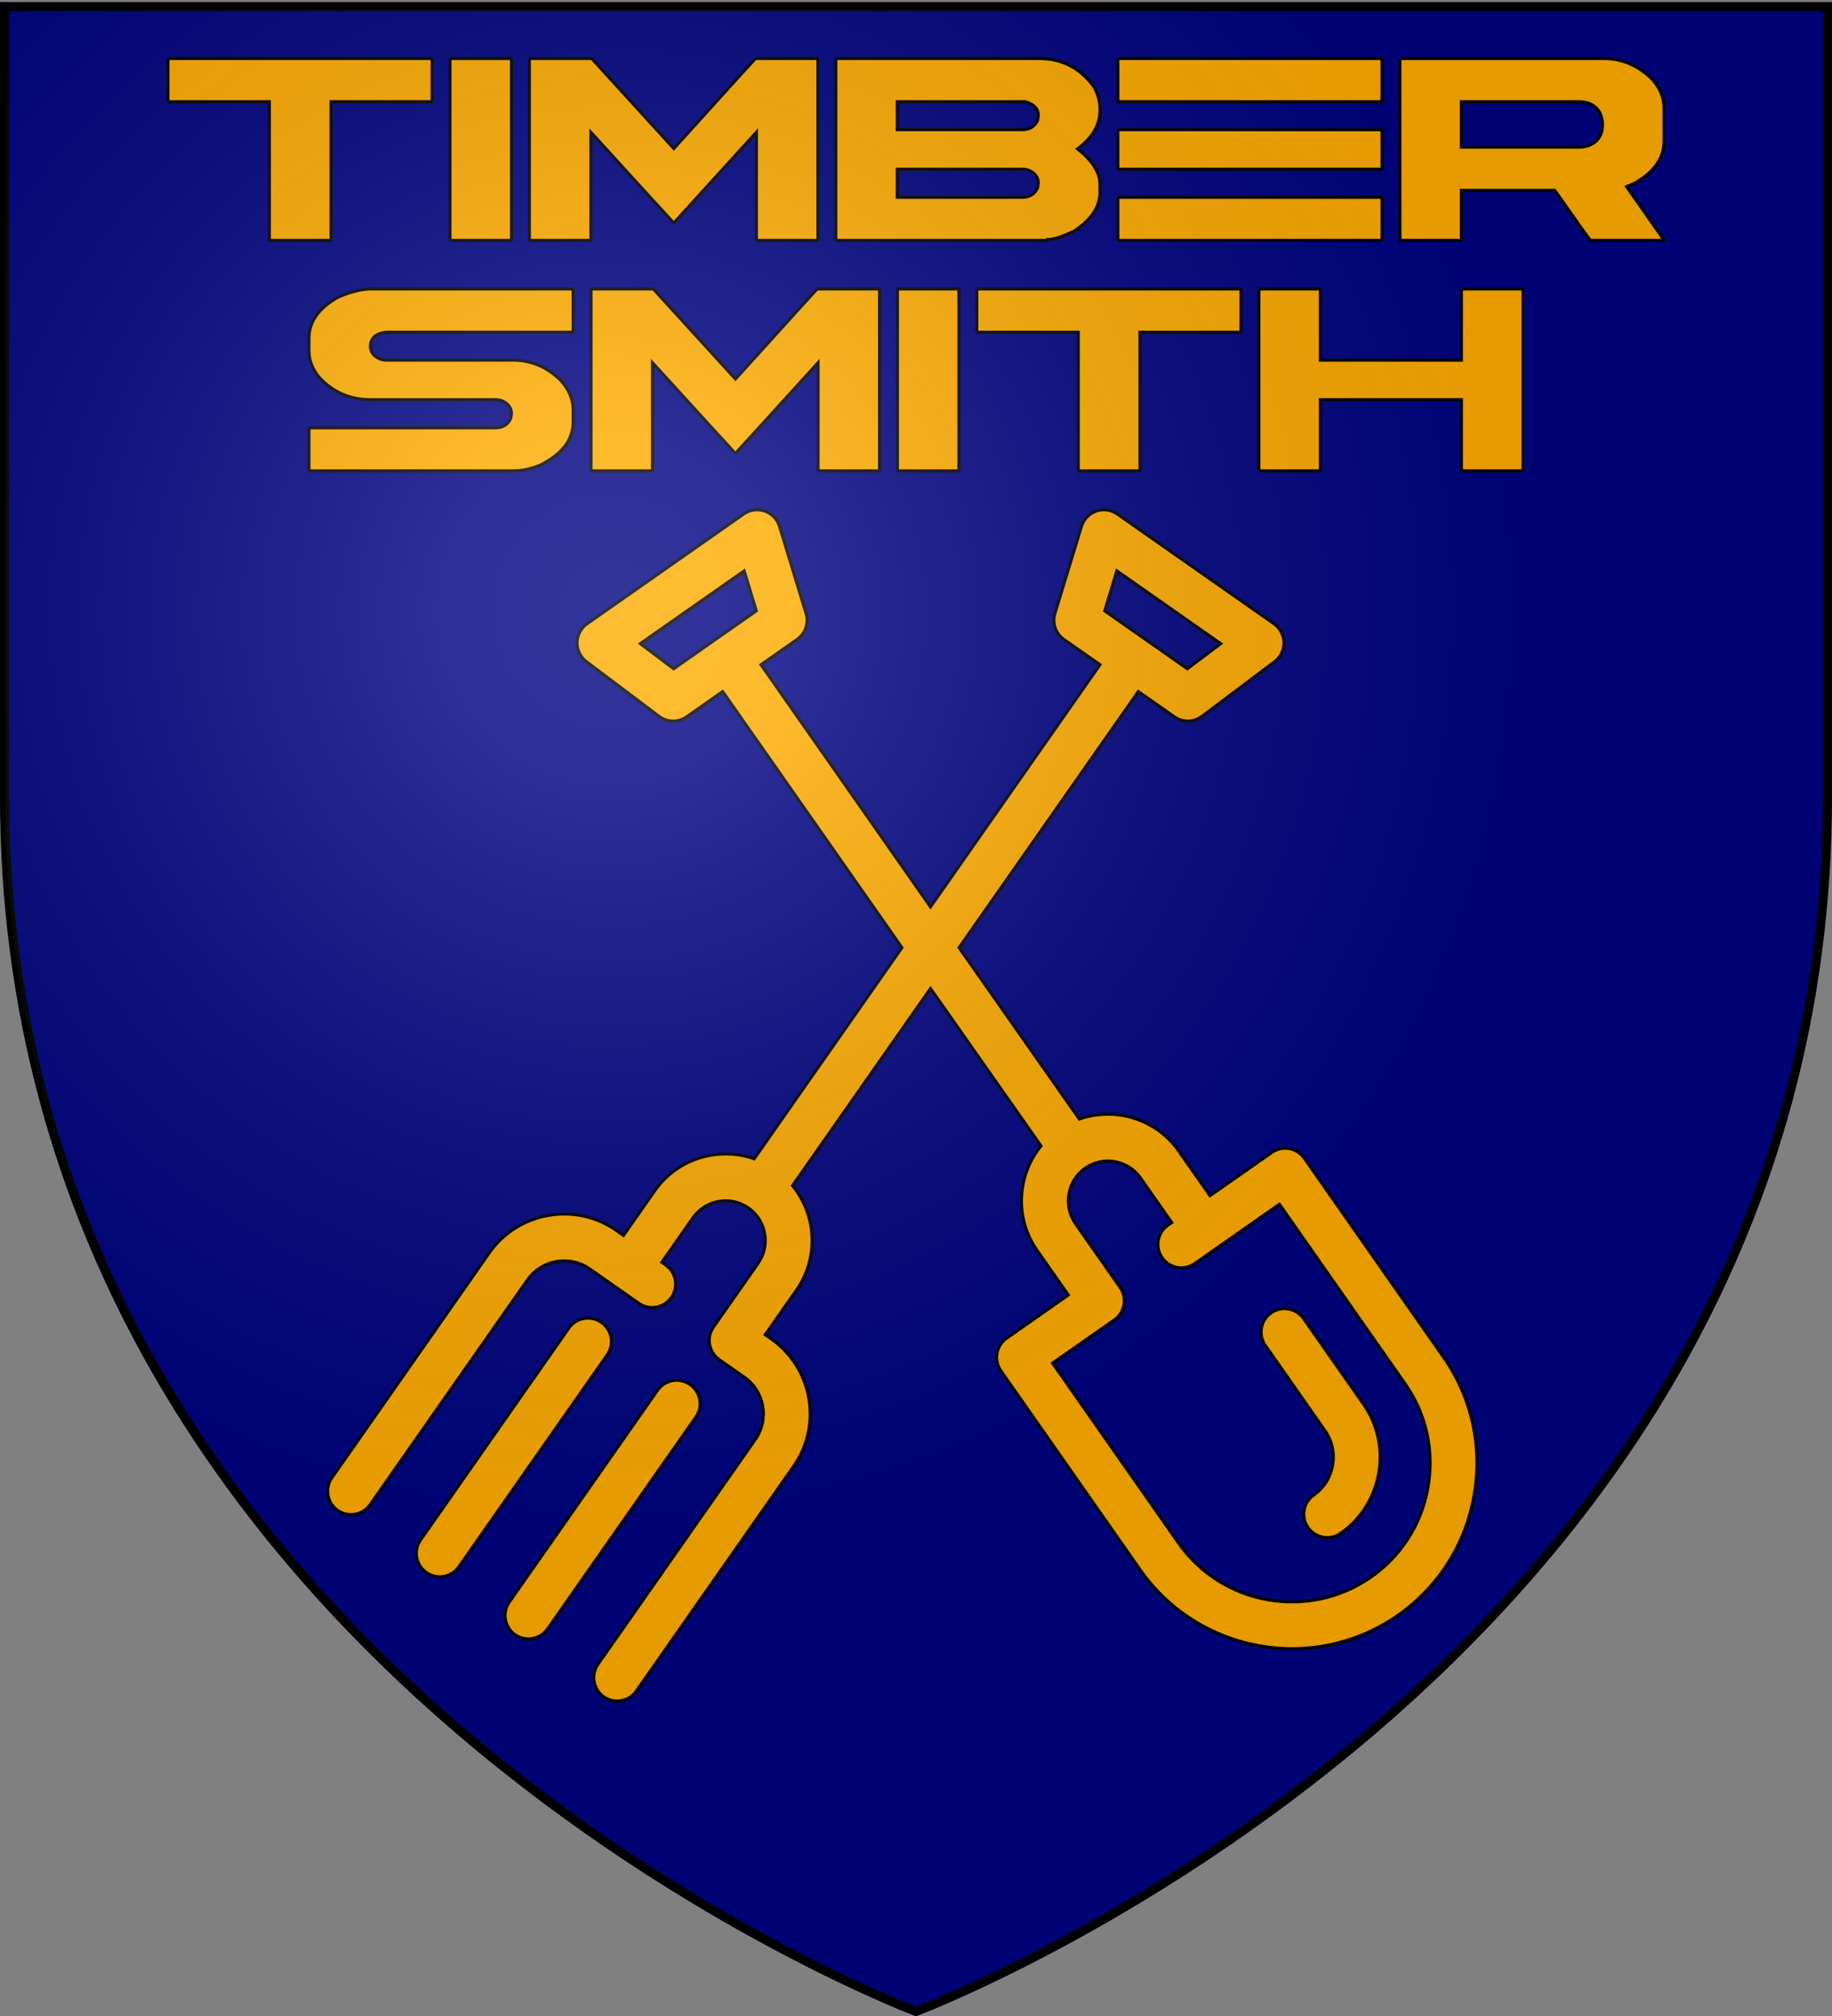
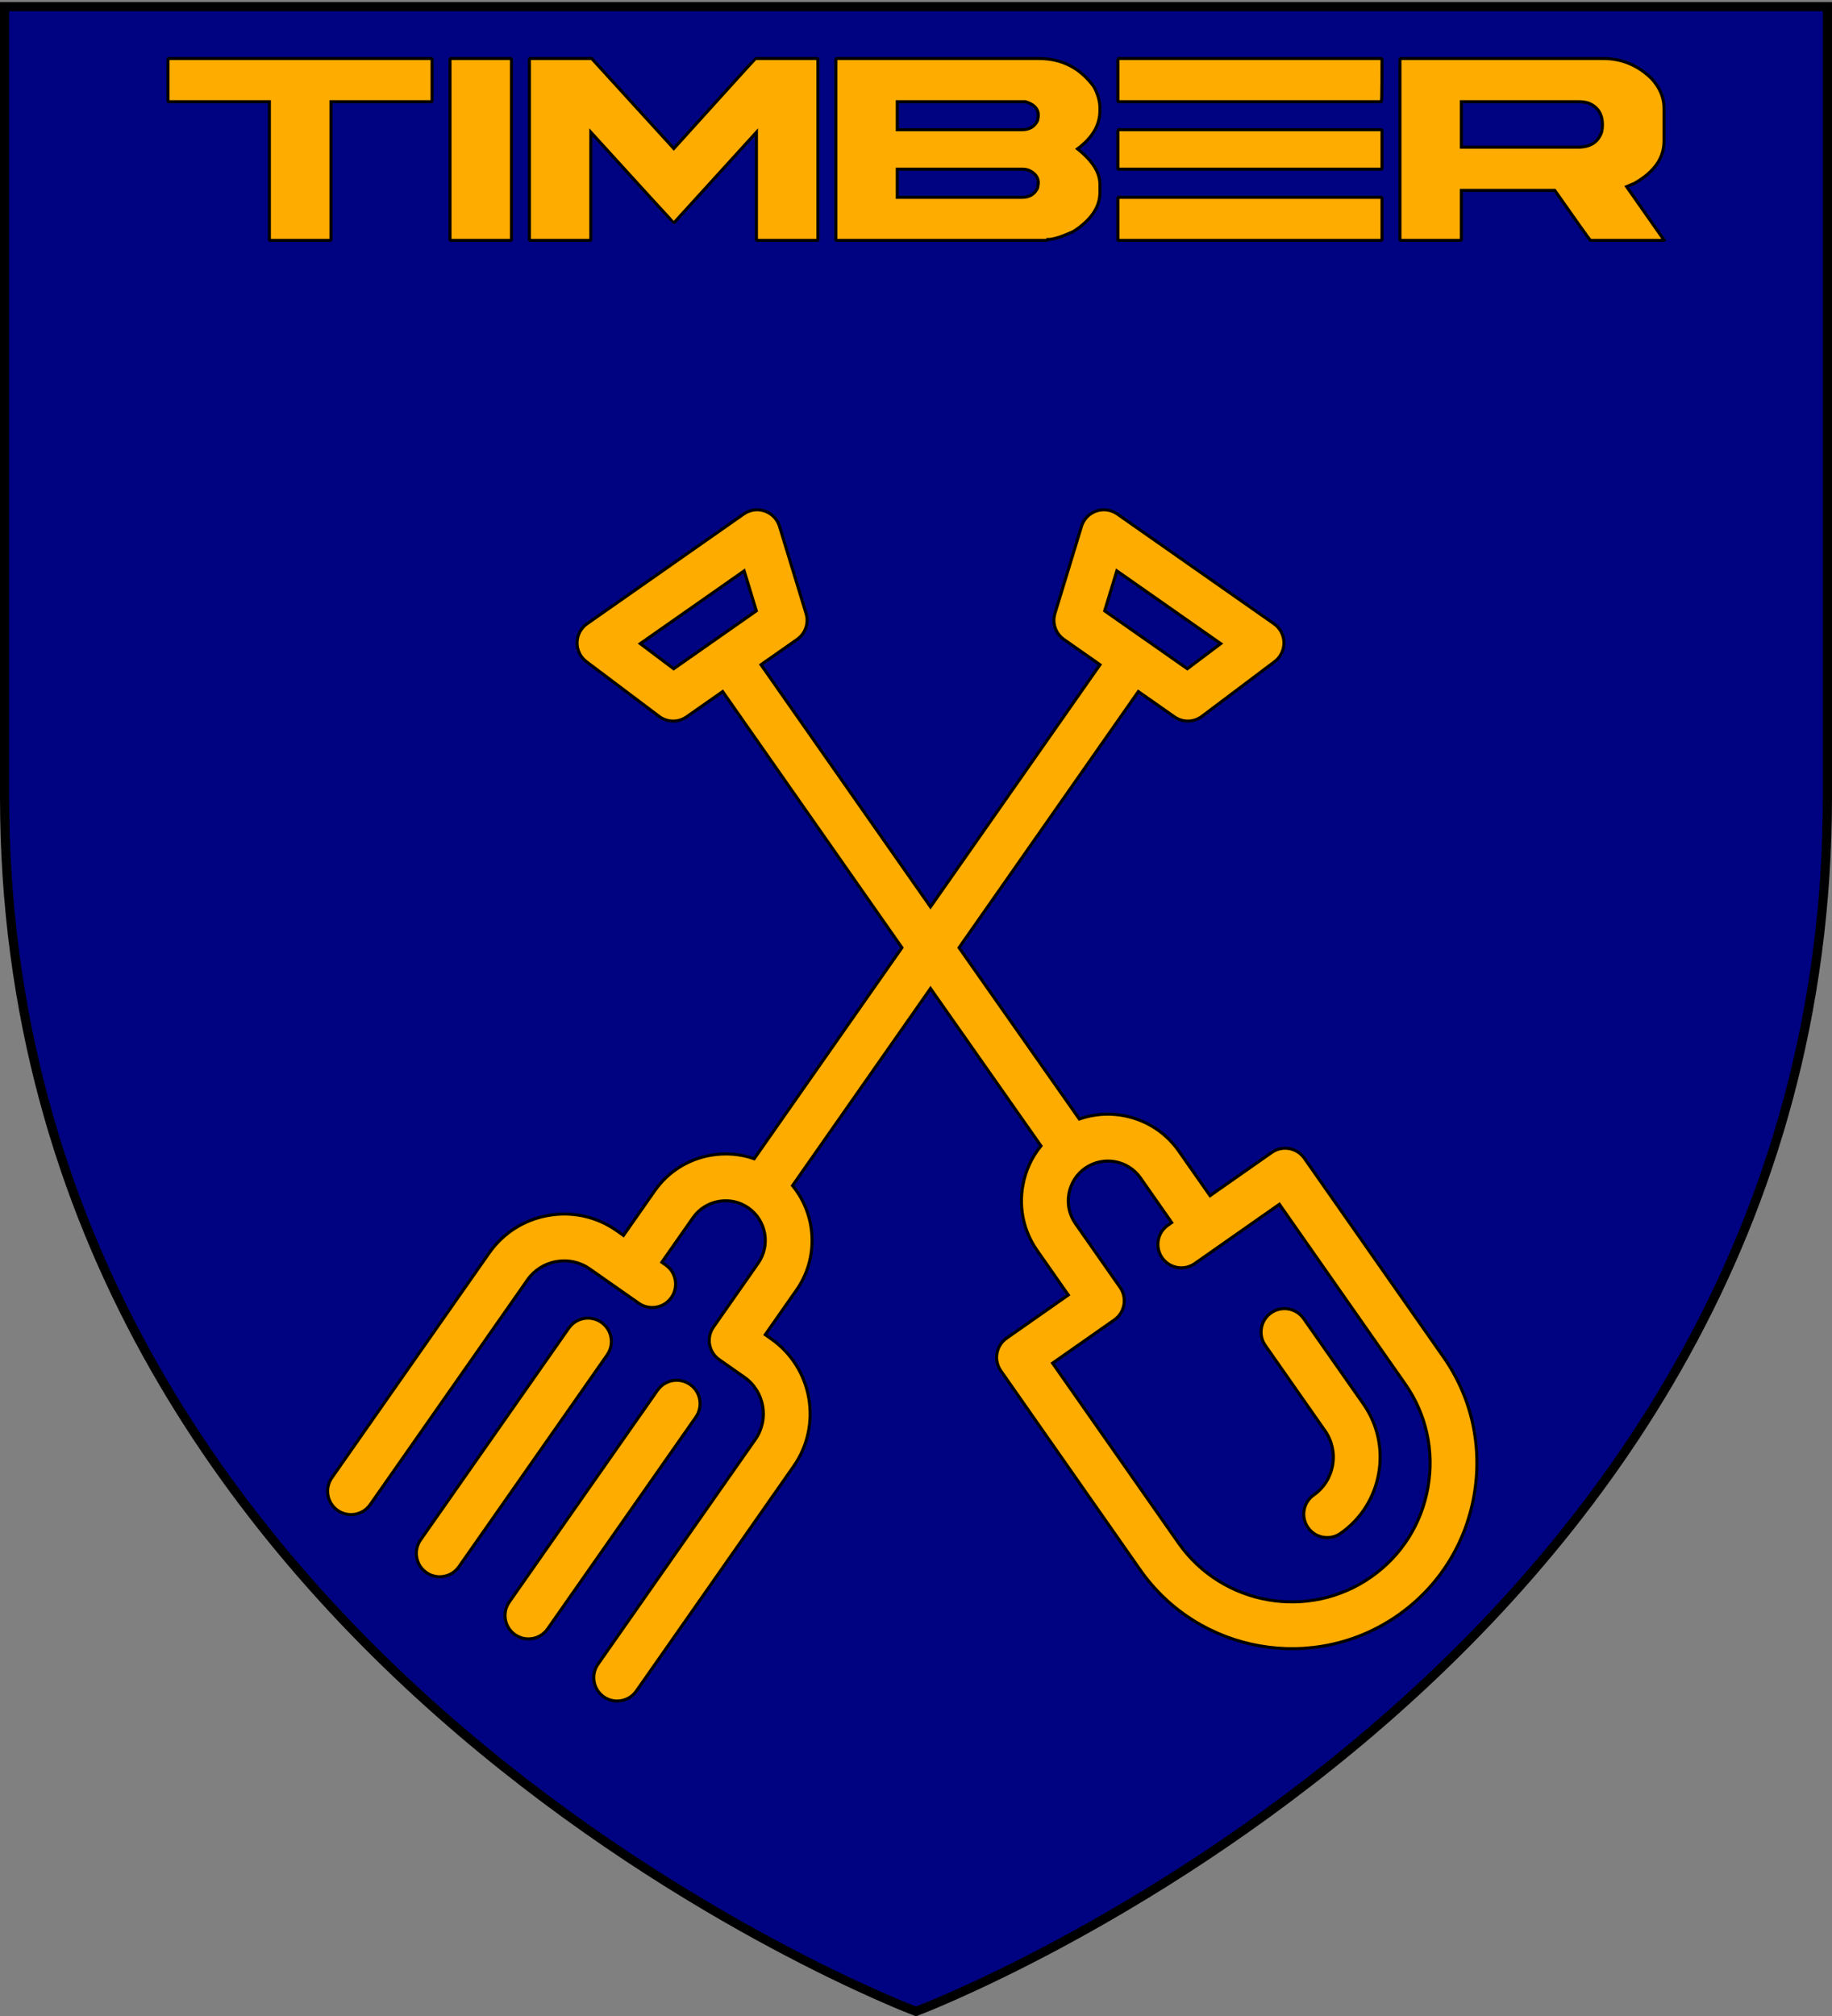
<svg xmlns="http://www.w3.org/2000/svg" version="1.1" width="600" height="660" stroke="#000">
  <rect width="100%" height="100%" fill="#808080" stroke="none" />
  <title>GeoBrol - Blason de la ferme Timbersmith, La tour sombre (fictif)</title>
  <radialGradient id="A" cx="200" cy="200" r="300" gradientUnits="userSpaceOnUse">
    <stop offset="0" stop-color="#fff" stop-opacity=".200" />
    <stop offset="0.19" stop-color="#fff" stop-opacity=".180" />
    <stop offset="0.6" stop-color="#6b6b6b" stop-opacity=".150" />
    <stop offset="1" stop-opacity=".100" />
  </radialGradient>
  <path d="M300 658.5s298.5-112.32 298.5-397.772V2.176H1.5v258.552C1.5 546.18 300 658.5 300 658.5z" fill="#000381" stroke="#000" stroke-width="3" />
  <g fill="#ffac00">
-     <path d="M 55.294 19.153 L 141.216 19.153 C 141.412 19.19 141.51 19.281 141.51 19.431 L 141.51 33.026 C 141.51 33.21 141.412 33.303 141.216 33.303 L 108.408 33.303 L 108.408 78.42 C 108.408 78.604 108.31 78.697 108.115 78.697 L 88.513 78.697 C 88.317 78.697 88.219 78.604 88.219 78.42 L 88.219 33.303 L 55.294 33.303 C 55.098 33.303 55 33.21 55 33.026 L 55 19.431 C 55.039 19.246 55.137 19.153 55.294 19.153 Z M 147.671 19.153 L 167.215 19.153 C 167.41 19.19 167.508 19.281 167.508 19.431 L 167.508 78.42 C 167.508 78.604 167.41 78.697 167.215 78.697 L 147.671 78.697 C 147.475 78.697 147.377 78.604 147.377 78.42 L 147.377 19.431 C 147.417 19.246 147.514 19.153 147.671 19.153 Z M 173.669 19.153 L 193.8 19.153 L 220.68 48.62 C 238.444 28.975 247.364 19.153 247.443 19.153 L 267.632 19.153 C 267.788 19.19 267.867 19.281 267.867 19.431 L 267.867 78.42 C 267.867 78.604 267.788 78.697 267.632 78.697 L 248.029 78.697 C 247.834 78.697 247.737 78.604 247.737 78.42 L 247.737 43.292 L 220.856 72.815 L 220.563 72.815 C 220.405 72.777 211.386 62.937 193.507 43.292 L 193.507 78.42 C 193.507 78.604 193.408 78.697 193.213 78.697 L 173.669 78.697 C 173.473 78.697 173.375 78.604 173.375 78.42 L 173.375 19.431 C 173.415 19.246 173.512 19.153 173.669 19.153 Z M 274.029 19.153 L 340.233 19.153 C 347.744 19.153 353.75 22.223 358.251 28.364 C 359.581 30.843 360.246 33.155 360.246 35.302 L 360.246 36.189 C 360.246 40.925 357.8 45.105 352.91 48.731 C 357.8 52.616 360.246 56.481 360.246 60.329 L 360.246 62.992 C 360.246 67.765 357.37 72.019 351.618 75.756 C 347.744 77.531 344.927 78.42 343.167 78.42 C 343.167 78.604 342.931 78.697 342.462 78.697 L 274.029 78.697 C 273.834 78.697 273.737 78.604 273.737 78.42 L 273.737 19.431 C 273.775 19.246 273.873 19.153 274.029 19.153 Z M 293.867 33.303 L 293.867 42.46 L 334.716 42.46 C 337.181 42.46 338.882 41.442 339.822 39.408 C 339.978 38.519 340.057 37.983 340.057 37.798 C 340.057 35.615 338.648 34.118 335.831 33.303 L 293.867 33.303 Z M 293.867 55.39 L 293.867 64.602 L 334.716 64.602 C 337.181 64.602 338.882 63.566 339.822 61.494 C 339.978 60.606 340.057 60.087 340.057 59.94 C 340.057 58.09 339.039 56.702 337.004 55.778 C 336.378 55.519 335.615 55.39 334.716 55.39 L 293.867 55.39 Z M 366.406 19.153 L 452.329 19.153 C 452.524 19.19 452.623 19.281 452.623 19.431 L 452.623 33.026 C 452.623 33.21 452.524 33.303 452.329 33.303 L 366.406 33.303 C 366.21 33.303 366.113 33.21 366.113 33.026 L 366.113 19.431 C 366.152 19.246 366.25 19.153 366.406 19.153 Z M 366.406 42.46 L 452.329 42.46 C 452.524 42.496 452.623 42.589 452.623 42.738 L 452.623 55.112 C 452.623 55.296 452.524 55.39 452.329 55.39 L 366.406 55.39 C 366.21 55.39 366.113 55.296 366.113 55.112 L 366.113 42.738 C 366.152 42.551 366.25 42.46 366.406 42.46 Z M 366.406 64.602 L 452.329 64.602 C 452.524 64.602 452.623 64.675 452.623 64.824 L 452.623 78.42 C 452.623 78.604 452.524 78.697 452.329 78.697 L 366.406 78.697 C 366.21 78.697 366.113 78.604 366.113 78.42 L 366.113 64.824 C 366.152 64.675 366.25 64.602 366.406 64.602 Z M 458.784 19.153 L 525.104 19.153 C 531.129 19.153 536.391 21.335 540.892 25.701 C 543.631 28.697 545 31.934 545 35.413 L 545 46.177 C 545 51.764 541.752 56.388 535.257 60.051 L 532.734 61.105 L 545 78.586 L 544.706 78.697 L 520.879 78.697 C 520.291 78.067 516.398 72.61 509.199 62.326 L 478.621 62.326 L 478.621 78.42 C 478.621 78.604 478.523 78.697 478.328 78.697 L 458.784 78.697 C 458.588 78.697 458.49 78.604 458.49 78.42 L 458.49 19.431 C 458.529 19.246 458.627 19.153 458.784 19.153 Z M 478.621 33.303 L 478.621 48.176 L 516.828 48.176 C 520.897 48.176 523.48 46.492 524.575 43.126 C 524.732 42.349 524.811 41.59 524.811 40.85 C 524.811 37.261 523.225 34.875 520.057 33.692 C 519.078 33.433 518.08 33.303 517.063 33.303 L 478.621 33.303 Z" />
-     <path d="M 120.792 94.609 L 187.405 94.609 C 187.601 94.645 187.699 94.739 187.699 94.886 L 187.699 108.482 C 187.699 108.667 187.601 108.759 187.405 108.759 L 126.425 108.759 C 123.021 109.166 121.32 110.721 121.32 113.421 C 121.32 115.233 122.356 116.602 124.43 117.528 C 125.056 117.786 125.8 117.915 126.661 117.915 L 168.096 117.915 C 173.925 117.915 179.091 120.098 183.59 124.465 C 186.329 127.462 187.699 130.661 187.699 134.064 L 187.699 138.17 C 187.699 143.979 184.118 148.678 176.958 152.266 C 173.984 153.524 170.932 154.153 167.802 154.153 L 101.481 154.153 C 101.284 154.153 101.186 154.06 101.186 153.875 L 101.186 140.28 C 101.225 140.131 101.324 140.058 101.481 140.058 L 162.168 140.058 C 164.633 140.058 166.335 139.021 167.274 136.95 C 167.43 136.062 167.509 135.544 167.509 135.396 C 167.509 133.546 166.492 132.159 164.457 131.234 C 163.831 130.975 163.068 130.845 162.168 130.845 L 121.32 130.845 C 114.59 130.845 108.955 128.367 104.416 123.41 C 102.259 120.71 101.186 117.86 101.186 114.864 L 101.186 110.757 C 101.186 105.319 104.378 100.824 110.755 97.273 C 114.394 95.683 117.739 94.794 120.792 94.609 Z M 193.859 94.609 L 213.989 94.609 L 240.87 124.076 C 258.634 104.432 267.555 94.609 267.633 94.609 L 287.823 94.609 C 287.979 94.645 288.057 94.739 288.057 94.886 L 288.057 153.875 C 288.057 154.06 287.979 154.153 287.823 154.153 L 268.219 154.153 C 268.024 154.153 267.927 154.06 267.927 153.875 L 267.927 118.748 L 241.046 148.27 L 240.753 148.27 C 240.597 148.234 231.578 138.393 213.697 118.748 L 213.697 153.875 C 213.697 154.06 213.599 154.153 213.403 154.153 L 193.859 154.153 C 193.663 154.153 193.566 154.06 193.566 153.875 L 193.566 94.886 C 193.605 94.701 193.703 94.609 193.859 94.609 Z M 294.215 94.609 L 313.759 94.609 C 313.954 94.645 314.051 94.739 314.051 94.886 L 314.051 153.875 C 314.051 154.06 313.954 154.153 313.759 154.153 L 294.215 154.153 C 294.019 154.153 293.921 154.06 293.921 153.875 L 293.921 94.886 C 293.96 94.701 294.058 94.609 294.215 94.609 Z M 320.218 94.609 L 406.141 94.609 C 406.337 94.645 406.434 94.739 406.434 94.886 L 406.434 108.482 C 406.434 108.667 406.337 108.759 406.141 108.759 L 373.333 108.759 L 373.333 153.875 C 373.333 154.06 373.235 154.153 373.04 154.153 L 353.437 154.153 C 353.241 154.153 353.143 154.06 353.143 153.875 L 353.143 108.759 L 320.218 108.759 C 320.022 108.759 319.924 108.667 319.924 108.482 L 319.924 94.886 C 319.964 94.701 320.061 94.609 320.218 94.609 Z M 412.595 94.609 L 432.139 94.609 C 432.335 94.645 432.433 94.739 432.433 94.886 L 432.433 117.915 L 478.622 117.915 L 478.622 94.886 C 478.661 94.701 478.759 94.609 478.916 94.609 L 498.518 94.609 C 498.714 94.645 498.811 94.739 498.811 94.886 L 498.811 153.875 C 498.811 154.06 498.714 154.153 498.518 154.153 L 478.916 154.153 C 478.72 154.153 478.622 154.06 478.622 153.875 L 478.622 130.845 L 432.433 130.845 L 432.433 153.875 C 432.433 154.06 432.335 154.153 432.139 154.153 L 412.595 154.153 C 412.399 154.153 412.301 154.06 412.301 153.875 L 412.301 94.886 C 412.341 94.701 412.438 94.609 412.595 94.609 Z" />
+     <path d="M 55.294 19.153 L 141.216 19.153 C 141.412 19.19 141.51 19.281 141.51 19.431 L 141.51 33.026 C 141.51 33.21 141.412 33.303 141.216 33.303 L 108.408 33.303 L 108.408 78.42 C 108.408 78.604 108.31 78.697 108.115 78.697 L 88.513 78.697 C 88.317 78.697 88.219 78.604 88.219 78.42 L 88.219 33.303 L 55.294 33.303 C 55.098 33.303 55 33.21 55 33.026 L 55 19.431 C 55.039 19.246 55.137 19.153 55.294 19.153 Z M 147.671 19.153 L 167.215 19.153 C 167.41 19.19 167.508 19.281 167.508 19.431 L 167.508 78.42 C 167.508 78.604 167.41 78.697 167.215 78.697 L 147.671 78.697 C 147.475 78.697 147.377 78.604 147.377 78.42 L 147.377 19.431 C 147.417 19.246 147.514 19.153 147.671 19.153 Z M 173.669 19.153 L 193.8 19.153 L 220.68 48.62 C 238.444 28.975 247.364 19.153 247.443 19.153 L 267.632 19.153 C 267.788 19.19 267.867 19.281 267.867 19.431 L 267.867 78.42 C 267.867 78.604 267.788 78.697 267.632 78.697 L 248.029 78.697 C 247.834 78.697 247.737 78.604 247.737 78.42 L 247.737 43.292 L 220.856 72.815 L 220.563 72.815 C 220.405 72.777 211.386 62.937 193.507 43.292 L 193.507 78.42 C 193.507 78.604 193.408 78.697 193.213 78.697 L 173.669 78.697 C 173.473 78.697 173.375 78.604 173.375 78.42 L 173.375 19.431 C 173.415 19.246 173.512 19.153 173.669 19.153 Z M 274.029 19.153 L 340.233 19.153 C 347.744 19.153 353.75 22.223 358.251 28.364 C 359.581 30.843 360.246 33.155 360.246 35.302 L 360.246 36.189 C 360.246 40.925 357.8 45.105 352.91 48.731 C 357.8 52.616 360.246 56.481 360.246 60.329 L 360.246 62.992 C 360.246 67.765 357.37 72.019 351.618 75.756 C 347.744 77.531 344.927 78.42 343.167 78.42 C 343.167 78.604 342.931 78.697 342.462 78.697 L 274.029 78.697 C 273.834 78.697 273.737 78.604 273.737 78.42 L 273.737 19.431 C 273.775 19.246 273.873 19.153 274.029 19.153 Z M 293.867 33.303 L 293.867 42.46 L 334.716 42.46 C 337.181 42.46 338.882 41.442 339.822 39.408 C 339.978 38.519 340.057 37.983 340.057 37.798 C 340.057 35.615 338.648 34.118 335.831 33.303 L 293.867 33.303 Z M 293.867 55.39 L 293.867 64.602 L 334.716 64.602 C 337.181 64.602 338.882 63.566 339.822 61.494 C 339.978 60.606 340.057 60.087 340.057 59.94 C 340.057 58.09 339.039 56.702 337.004 55.778 C 336.378 55.519 335.615 55.39 334.716 55.39 L 293.867 55.39 Z M 366.406 19.153 L 452.329 19.153 C 452.524 19.19 452.623 19.281 452.623 19.431 C 452.623 33.21 452.524 33.303 452.329 33.303 L 366.406 33.303 C 366.21 33.303 366.113 33.21 366.113 33.026 L 366.113 19.431 C 366.152 19.246 366.25 19.153 366.406 19.153 Z M 366.406 42.46 L 452.329 42.46 C 452.524 42.496 452.623 42.589 452.623 42.738 L 452.623 55.112 C 452.623 55.296 452.524 55.39 452.329 55.39 L 366.406 55.39 C 366.21 55.39 366.113 55.296 366.113 55.112 L 366.113 42.738 C 366.152 42.551 366.25 42.46 366.406 42.46 Z M 366.406 64.602 L 452.329 64.602 C 452.524 64.602 452.623 64.675 452.623 64.824 L 452.623 78.42 C 452.623 78.604 452.524 78.697 452.329 78.697 L 366.406 78.697 C 366.21 78.697 366.113 78.604 366.113 78.42 L 366.113 64.824 C 366.152 64.675 366.25 64.602 366.406 64.602 Z M 458.784 19.153 L 525.104 19.153 C 531.129 19.153 536.391 21.335 540.892 25.701 C 543.631 28.697 545 31.934 545 35.413 L 545 46.177 C 545 51.764 541.752 56.388 535.257 60.051 L 532.734 61.105 L 545 78.586 L 544.706 78.697 L 520.879 78.697 C 520.291 78.067 516.398 72.61 509.199 62.326 L 478.621 62.326 L 478.621 78.42 C 478.621 78.604 478.523 78.697 478.328 78.697 L 458.784 78.697 C 458.588 78.697 458.49 78.604 458.49 78.42 L 458.49 19.431 C 458.529 19.246 458.627 19.153 458.784 19.153 Z M 478.621 33.303 L 478.621 48.176 L 516.828 48.176 C 520.897 48.176 523.48 46.492 524.575 43.126 C 524.732 42.349 524.811 41.59 524.811 40.85 C 524.811 37.261 523.225 34.875 520.057 33.692 C 519.078 33.433 518.08 33.303 517.063 33.303 L 478.621 33.303 Z" />
    <path d="M 198.847 443.596 L 150.298 512.932 C 148.806 515.061 146.427 516.202 144.01 516.202 C 142.491 516.202 140.957 515.753 139.619 514.815 C 136.15 512.386 135.307 507.605 137.736 504.135 L 186.286 434.8 C 188.715 431.331 193.498 430.489 196.966 432.918 C 200.434 435.346 201.278 440.128 198.847 443.596 Z M 226.02 453.261 C 222.55 450.831 217.77 451.676 215.34 455.143 L 166.789 524.48 C 164.36 527.949 165.203 532.73 168.672 535.159 C 170.01 536.096 171.544 536.545 173.063 536.545 C 175.481 536.545 177.86 535.406 179.351 533.275 L 227.902 463.939 C 230.332 460.47 229.489 455.69 226.02 453.261 Z M 426.961 431.692 C 424.534 428.222 419.75 427.379 416.282 429.809 C 412.813 432.238 411.97 437.02 414.399 440.489 L 433.968 468.435 C 436.263 471.711 437.14 475.71 436.436 479.692 C 435.735 483.676 433.542 487.133 430.264 489.428 C 426.796 491.857 425.952 496.638 428.381 500.108 C 429.873 502.239 432.251 503.378 434.67 503.378 C 436.188 503.378 437.723 502.928 439.061 501.991 C 445.695 497.346 450.126 490.373 451.54 482.356 C 452.955 474.339 451.175 466.271 446.53 459.637 L 426.961 431.692 Z M 482.764 489.63 C 479.947 505.615 471.12 519.518 457.914 528.778 C 457.901 528.787 457.89 528.794 457.879 528.802 C 430.473 547.989 392.571 541.305 373.383 513.904 L 327.784 448.78 C 326.617 447.114 326.161 445.053 326.514 443.05 C 326.867 441.049 328.002 439.267 329.667 438.101 L 349.87 423.956 L 339.646 409.356 C 335.318 403.175 333.659 395.656 334.976 388.185 C 335.835 383.315 337.887 378.858 340.927 375.147 L 304.748 323.625 L 259.568 388.149 C 267.405 397.727 268.293 411.731 260.853 422.356 L 250.631 436.955 L 252.575 438.315 C 266.105 447.792 269.404 466.507 259.932 480.036 L 208.406 553.62 C 206.915 555.751 204.536 556.891 202.119 556.891 C 200.6 556.891 199.067 556.441 197.727 555.503 C 194.259 553.075 193.416 548.294 195.844 544.824 L 247.369 471.241 C 251.992 464.636 250.381 455.502 243.777 450.877 L 235.553 445.119 C 233.887 443.953 232.752 442.173 232.399 440.17 C 232.046 438.166 232.502 436.106 233.669 434.439 L 248.291 413.557 C 252.398 407.689 250.973 399.576 245.115 395.459 C 245.108 395.455 245.102 395.451 245.095 395.447 C 245.091 395.443 245.085 395.44 245.079 395.436 C 242.257 393.466 238.812 392.714 235.383 393.319 C 231.945 393.924 228.963 395.815 226.986 398.639 L 216.761 413.239 L 218.002 414.108 C 221.471 416.537 222.314 421.318 219.885 424.787 C 217.457 428.257 212.675 429.099 209.205 426.67 L 201.698 421.414 C 201.693 421.411 201.688 421.407 201.683 421.403 L 193.127 415.412 C 189.949 413.187 186.07 412.336 182.207 413.017 C 178.344 413.697 174.991 415.823 172.766 419.001 L 121.242 492.585 C 118.813 496.055 114.034 496.897 110.562 494.468 C 107.094 492.04 106.25 487.259 108.678 483.789 L 160.202 410.206 C 164.776 403.671 171.645 399.305 179.543 397.914 C 187.445 396.522 195.389 398.275 201.922 402.85 L 204.198 404.443 L 214.422 389.842 C 218.748 383.663 225.245 379.533 232.719 378.215 C 237.591 377.355 242.479 377.762 247.005 379.346 L 295.386 310.253 L 236.679 226.412 L 224.866 234.684 C 222.146 236.587 218.51 236.525 215.858 234.529 L 192.047 216.615 C 190.084 215.139 188.947 212.812 188.99 210.357 C 189.032 207.902 190.248 205.615 192.258 204.206 L 243.572 168.277 C 245.582 166.869 248.145 166.509 250.469 167.31 C 252.79 168.11 254.588 169.974 255.304 172.323 L 263.993 200.825 C 264.961 204 263.775 207.438 261.057 209.342 L 249.242 217.614 L 304.746 296.883 L 360.251 217.613 L 348.438 209.342 C 345.718 207.437 344.534 204 345.502 200.824 L 354.192 172.322 C 354.909 169.974 356.707 168.109 359.028 167.31 C 361.349 166.509 363.914 166.869 365.925 168.277 L 417.238 204.206 C 419.25 205.614 420.465 207.901 420.507 210.357 C 420.549 212.812 419.411 215.139 417.45 216.615 L 393.637 234.529 C 390.984 236.525 387.348 236.586 384.629 234.683 L 372.814 226.409 L 314.108 310.251 L 353.49 366.346 C 365.173 362.257 378.634 366.217 386.074 376.841 L 386.073 376.84 L 396.298 391.441 L 416.499 377.296 C 419.966 374.867 424.748 375.71 427.179 379.179 L 472.777 444.302 C 482.039 457.534 485.585 473.63 482.764 489.63 Z M 361.795 199.978 L 388.866 218.933 L 399.79 210.714 L 365.782 186.902 L 361.795 199.978 Z M 247.703 199.978 L 243.717 186.903 L 209.709 210.715 L 220.632 218.934 L 234.112 209.495 C 234.132 209.481 234.148 209.468 234.167 209.457 C 234.186 209.444 234.203 209.431 234.222 209.418 L 247.703 199.978 Z M 460.217 453.104 L 419.015 394.261 L 398.814 408.406 C 398.807 408.411 398.8 408.416 398.795 408.419 L 391.293 413.673 C 387.826 416.101 383.043 415.259 380.614 411.79 C 378.184 408.321 379.027 403.54 382.496 401.111 L 383.738 400.242 L 373.514 385.642 L 373.513 385.642 C 369.401 379.769 361.276 378.337 355.401 382.45 C 352.576 384.429 350.685 387.411 350.079 390.848 C 349.473 394.284 350.229 397.733 352.209 400.56 L 366.831 421.441 C 369.26 424.911 368.416 429.691 364.947 432.121 L 344.744 446.266 L 385.947 505.108 C 400.278 525.577 428.588 530.575 449.065 516.253 C 449.071 516.248 449.079 516.243 449.085 516.238 C 458.955 509.328 465.554 498.932 467.663 486.966 C 469.773 475 467.128 462.975 460.217 453.104 Z" />
  </g>
-   <path fill="url(#A)" d="M299.714 658.863s298.5-112.32 298.5-397.771V2.54h-597v258.552c0 285.451 298.5 397.771 298.5 397.771z" />
</svg>